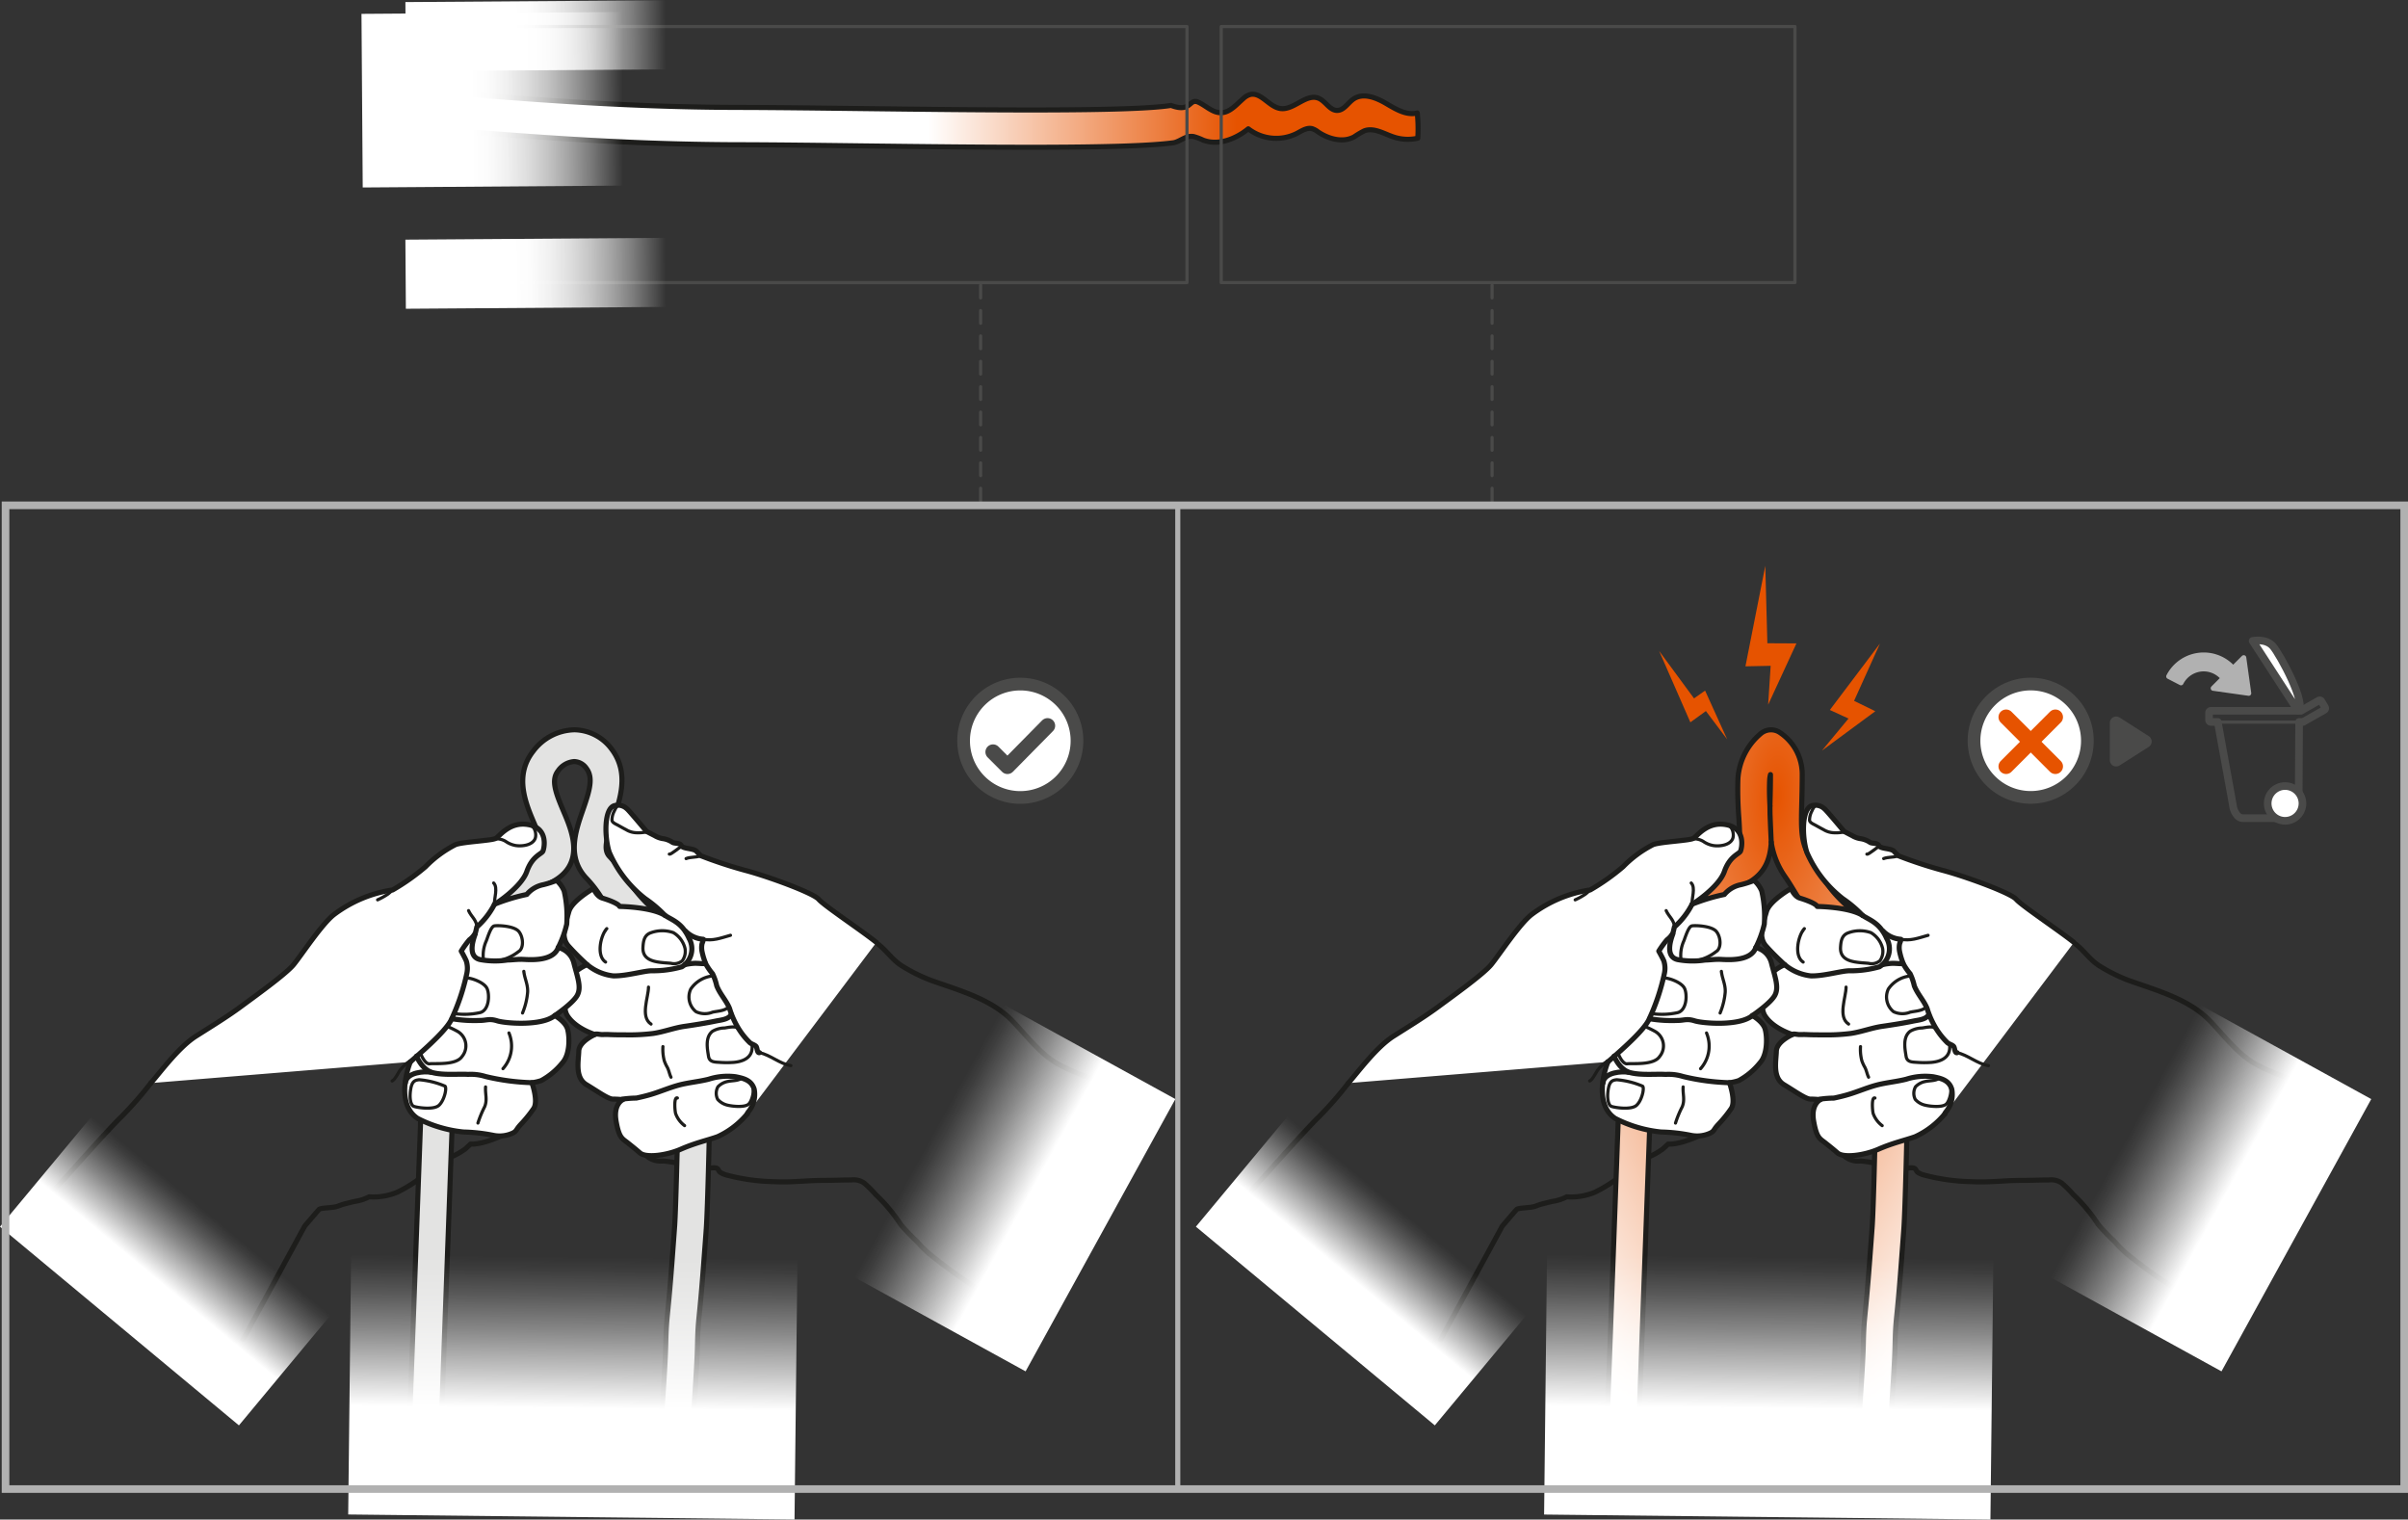
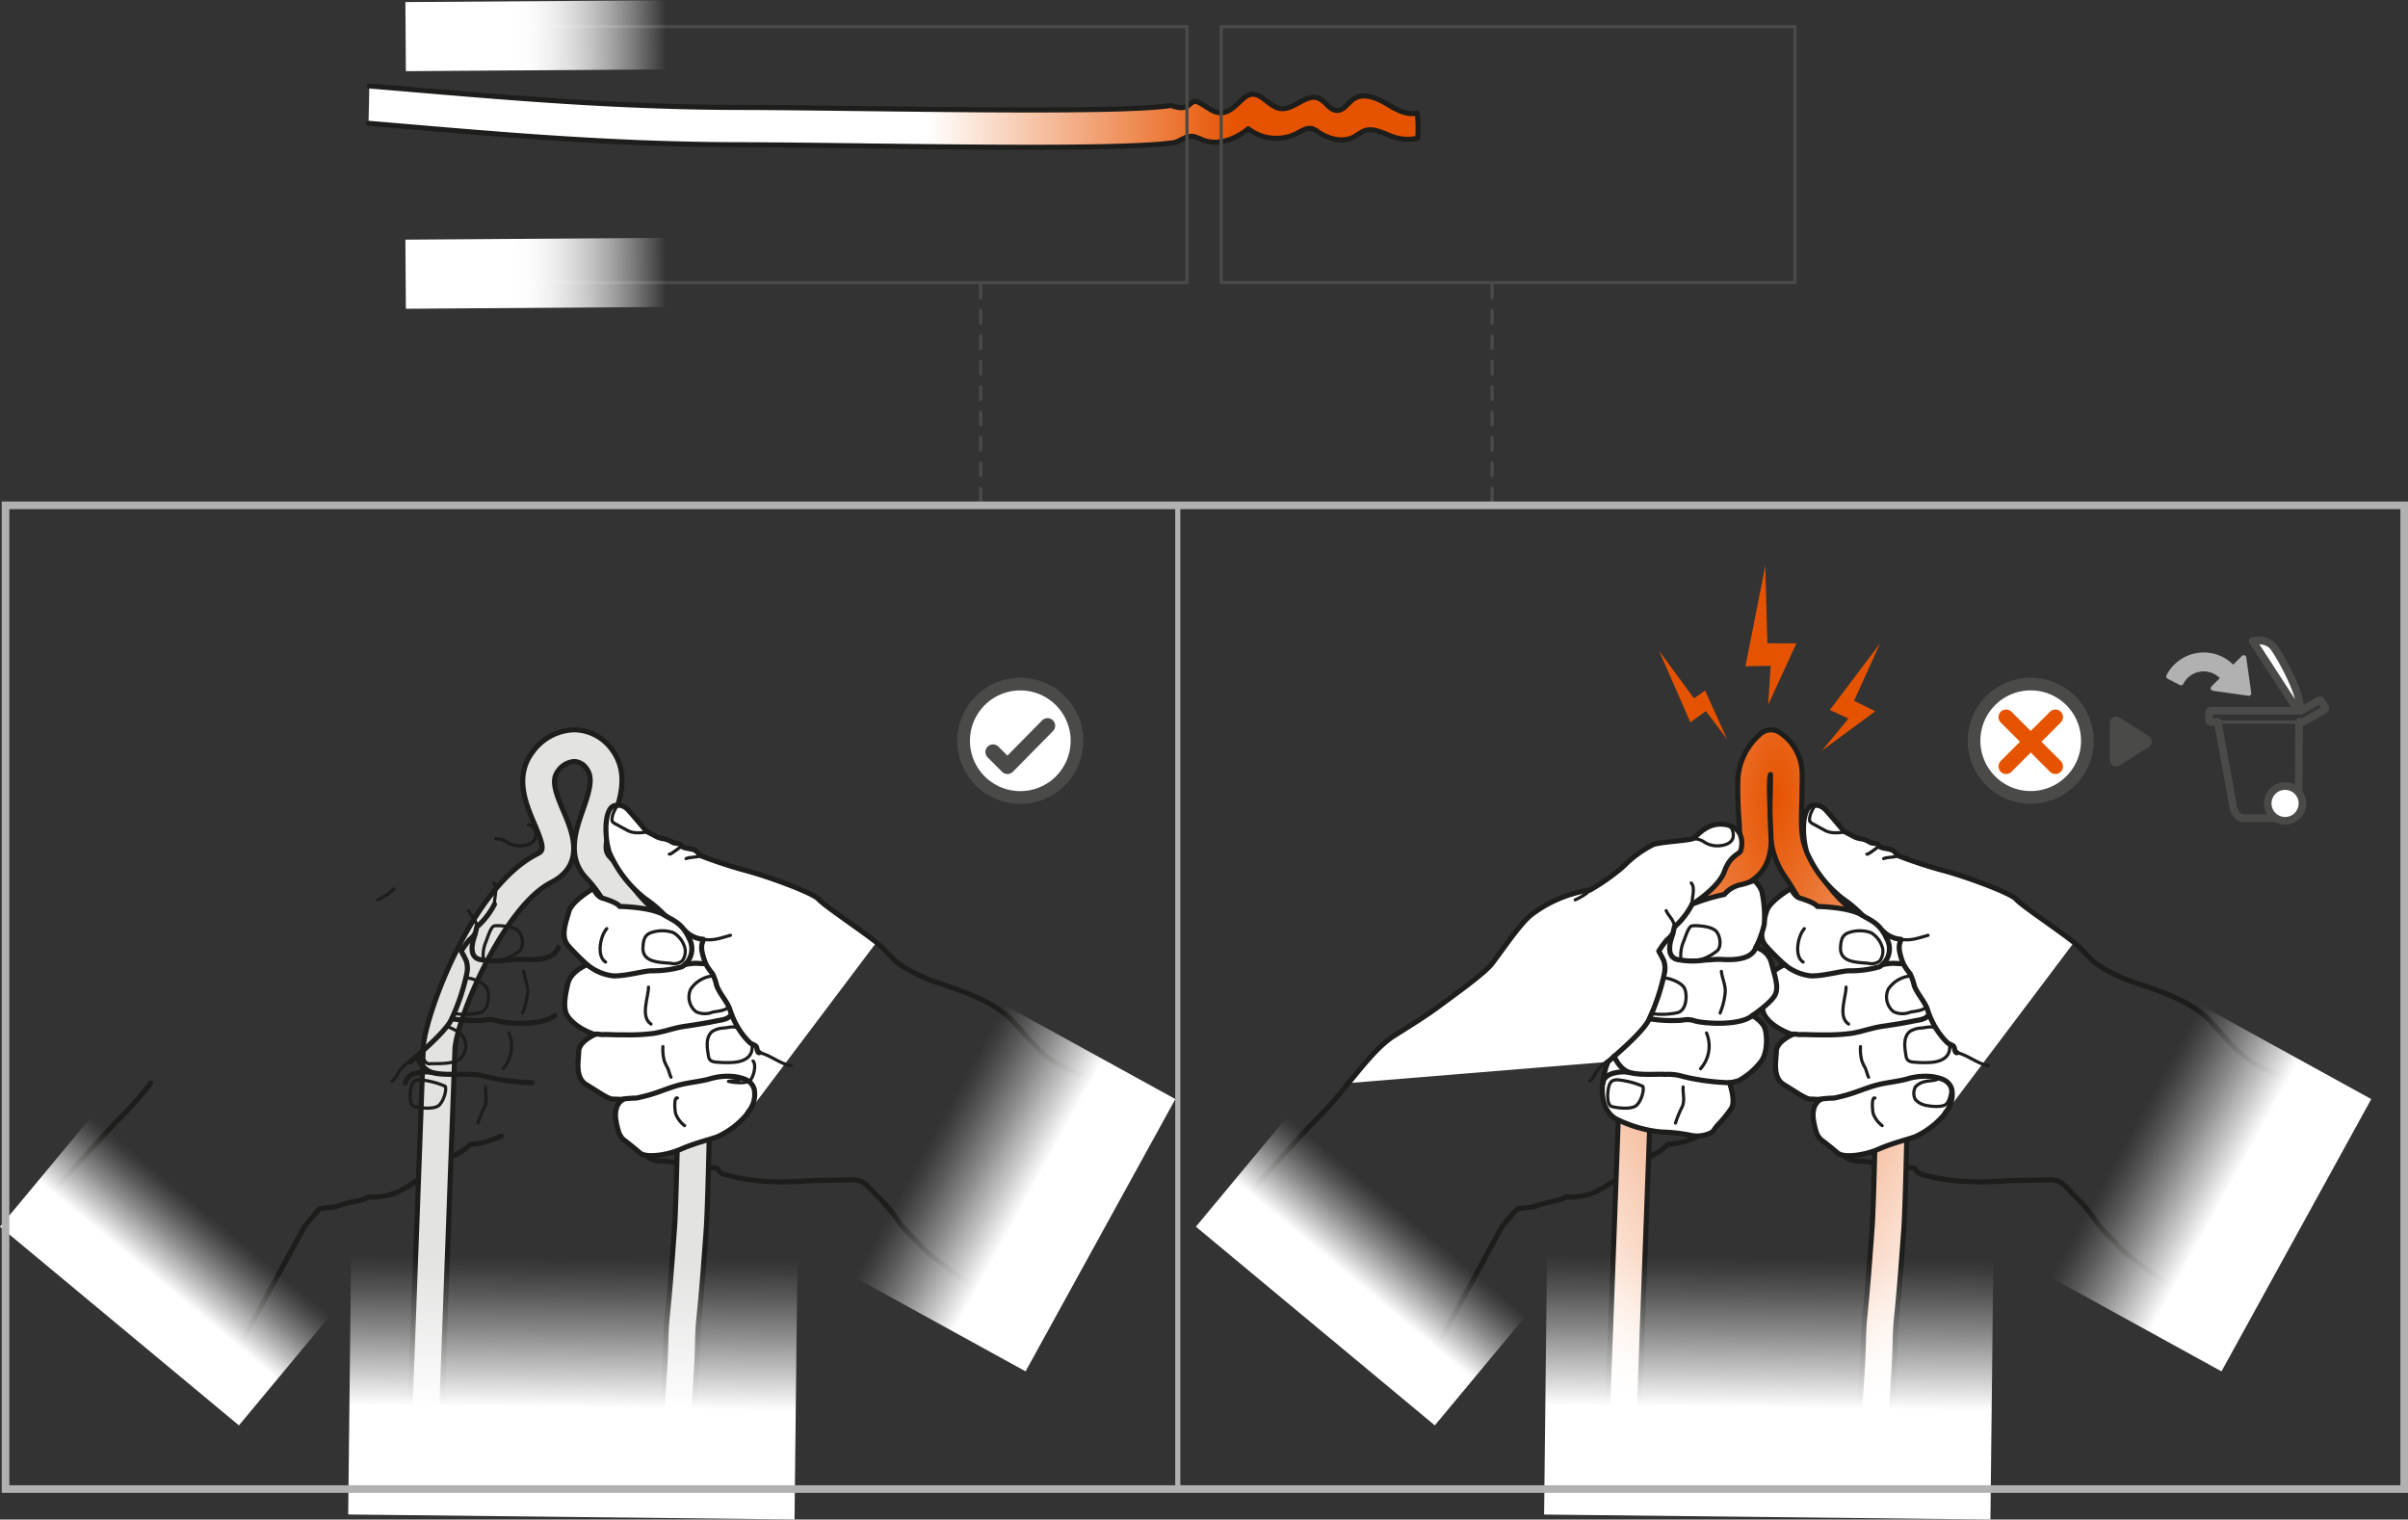
<svg xmlns="http://www.w3.org/2000/svg" xmlns:xlink="http://www.w3.org/1999/xlink" viewBox="0 0 379.416 239.415">
  <rect x="0" y="0" width="379.416" height="239.415" fill="#333333" stroke="none" />
  <defs>
    <linearGradient id="Dégradé_sans_nom_13" x1="58.07" y1="18.373" x2="223.44" y2="18.373" gradientUnits="userSpaceOnUse">
      <stop offset="0.533" stop-color="#fff" />
      <stop offset="0.827" stop-color="#e65300" />
    </linearGradient>
    <linearGradient id="Dégradé_sans_nom_2" x1="-1219.551" y1="342.601" x2="-1219.551" y2="329.482" gradientTransform="matrix(0, 0.719, -1.813, 0, 695.448, 892.663)" gradientUnits="userSpaceOnUse">
      <stop offset="0" stop-color="#fff" />
      <stop offset="0.109" stop-color="#fff" stop-opacity="0.982" />
      <stop offset="0.233" stop-color="#fff" stop-opacity="0.928" />
      <stop offset="0.364" stop-color="#fff" stop-opacity="0.838" />
      <stop offset="0.5" stop-color="#fff" stop-opacity="0.713" />
      <stop offset="0.64" stop-color="#fff" stop-opacity="0.552" />
      <stop offset="0.784" stop-color="#fff" stop-opacity="0.355" />
      <stop offset="0.927" stop-color="#fff" stop-opacity="0.127" />
      <stop offset="1" stop-color="#fff" stop-opacity="0" />
    </linearGradient>
    <radialGradient id="radial-gradient" cx="279.866" cy="125.531" r="44.519" gradientTransform="translate(16.33 -192.503) rotate(3.009) scale(1 2.42)" gradientUnits="userSpaceOnUse">
      <stop offset="0" stop-color="#e65300" />
      <stop offset="1" stop-color="#fff" />
    </radialGradient>
    <radialGradient id="radial-gradient-2" cx="278.992" cy="127.526" r="2.14" gradientTransform="translate(0 -121.628) scale(1 1.954)" xlink:href="#radial-gradient" />
    <linearGradient id="linear-gradient" x1="170.465" y1="402.22" x2="170.465" y2="389.101" gradientTransform="matrix(0, 1.287, -1, 0, 425.915, -20.254)" gradientUnits="userSpaceOnUse">
      <stop offset="0" stop-color="#fff" />
      <stop offset="0.229" stop-color="#fff" stop-opacity="0.728" />
      <stop offset="0.508" stop-color="#fff" stop-opacity="0.419" />
      <stop offset="0.739" stop-color="#fff" stop-opacity="0.193" />
      <stop offset="0.909" stop-color="#fff" stop-opacity="0.053" />
      <stop offset="1" stop-color="#fff" stop-opacity="0" />
    </linearGradient>
    <linearGradient id="linear-gradient-2" x1="253.018" y1="-63.295" x2="253.018" y2="-76.413" gradientTransform="matrix(1.287, -0, 0, 1.365, -167.483, 277.088)" xlink:href="#linear-gradient" />
    <linearGradient id="linear-gradient-3" x1="181.278" y1="245.921" x2="181.278" y2="232.802" gradientTransform="matrix(0, 1.849, -1.813, 0, 530.289, -119.204)" xlink:href="#linear-gradient" />
    <linearGradient id="linear-gradient-4" x1="283.023" y1="281.742" x2="283.023" y2="268.624" gradientTransform="matrix(0, 1.287, -1, 0, 493.866, -165.136)" xlink:href="#linear-gradient" />
    <linearGradient id="linear-gradient-5" x1="323.567" y1="57.691" x2="323.567" y2="44.573" gradientTransform="matrix(1.287, -0, 0, 1.365, -69.87, 111.987)" xlink:href="#linear-gradient" />
    <linearGradient id="linear-gradient-6" x1="283.181" y1="244.762" x2="283.181" y2="231.643" gradientTransform="matrix(0, 1.849, -1.813, 0, 716.616, -307.615)" xlink:href="#linear-gradient" />
    <linearGradient id="Dégradé_sans_nom_2-2" x1="-1204.895" y1="338.777" x2="-1204.895" y2="325.658" gradientTransform="matrix(0, 0.286, -1.813, 0.001, 695.373, 350.349)" xlink:href="#Dégradé_sans_nom_2" />
    <linearGradient id="Dégradé_sans_nom_2-3" x1="-1074.141" y1="338.925" x2="-1074.141" y2="325.806" gradientTransform="matrix(0, 0.286, -1.813, 0.001, 695.635, 350.35)" xlink:href="#Dégradé_sans_nom_2" />
  </defs>
  <title>RADLINE-glissement-gaine-coupe-6</title>
  <g id="Calque_2" data-name="Calque 2">
    <g id="Calque_1-2" data-name="Calque 1">
      <path d="M58.07,19.431q3.022.252,6.062.511c16.375,1.39,33.307,2.829,52.375,2.863,5.169.009,11.851.089,18.924.176,19.831.241,42.238.512,49.523-.495,1.112-.246,1.935-1.21,3.159-.963a9.3,9.3,0,0,1,1.45.55c2.394.918,5.13-.162,7.122-1.777a7.21,7.21,0,0,0,7.657.723c.772-.406,1.597-.976,2.436-.738a3.205,3.205,0,0,1,.893.496c1.67,1.137,3.93,1.749,5.703.78a13.262,13.262,0,0,1,1.582-.938c1.53-.577,3.13.479,4.684.985a7.102,7.102,0,0,0,3.755.17,24.144,24.144,0,0,0-.084-3.974c-1.739.443-3.451-.644-5-1.55s-3.566-1.66-5.048-.648c-.885.604-1.501,1.794-2.573,1.797-1.182.002-1.812-1.447-2.901-1.907-1.989-.841-3.939,1.935-6.073,1.603-1.793-.278-3.057-2.678-4.802-2.182a2.741,2.741,0,0,0-1.009.61c-1.083.935-2.109,2.229-3.54,2.237-1.328.007-2.355-1.115-3.565-1.662-1.473-.667-1.062,1.733-4.287.51-6.192,1.014-29.933.727-49.01.495-7.089-.086-13.784-.167-18.984-.177-18.825-.033-35.632-1.46-51.887-2.842q-3.234-.275-6.44-.542" stroke="#1d1d1b" stroke-linecap="round" stroke-linejoin="round" stroke-width="0.8" fill="url(#Dégradé_sans_nom_13)" />
-       <rect x="57.053" y="2.019" width="46.04" height="27.354" transform="translate(-0.11 0.574) rotate(-0.41)" fill="url(#Dégradé_sans_nom_2)" />
      <line x1="154.515" y1="44.933" x2="154.515" y2="79.668" fill="none" stroke="#4a4a49" stroke-linecap="round" stroke-linejoin="round" stroke-width="0.5" stroke-dasharray="2 2" />
      <line x1="235.1" y1="44.933" x2="235.1" y2="79.668" fill="none" stroke="#4a4a49" stroke-linecap="round" stroke-linejoin="round" stroke-width="0.5" stroke-dasharray="2 2" />
      <path d="M38.279,211.079l9.731-17.898s1.988-2.344,2.273-2.629c.283-.281,2.131-.211,2.912-.496l.779-.285s1.848-.496,2.416-.566a7.086,7.086,0,0,0,1.775-.641,9.67,9.67,0,0,0,4.402-.711,21.344,21.344,0,0,0,4.332-2.769,14.481,14.481,0,0,1,3.551-2.555,11.036,11.036,0,0,0,2.842-1.492c.406-.355.852-.781.852-.781s1.492.215,4.83-1.277" fill="none" stroke="#1d1d1b" stroke-linecap="round" stroke-linejoin="round" stroke-width="0.8" />
      <path d="M6.756,189.528s10.443-11.781,12.318-13.523a59.165,59.165,0,0,0,4.686-5.355" fill="none" stroke="#1d1d1b" stroke-linecap="round" stroke-linejoin="round" stroke-width="0.8" />
      <path d="M101.721,181.966a3.318,3.318,0,0,0,2.723.953,17.364,17.364,0,0,1,3.387.629,17.793,17.793,0,0,0,3.42.527c.439.019,1.309-.188,1.699-.004.252.121.254.391.504.617a3.373,3.373,0,0,0,1.131.477,31.396,31.396,0,0,0,7.484,1.02c2.646.137,5.119-.207,7.758-.207,1.439,0,2.844-.066,4.291-.066a2.925,2.925,0,0,1,2.053.492,18.531,18.531,0,0,1,1.828,1.824,25.818,25.818,0,0,1,3.947,4.738,31.759,31.759,0,0,0,2.543,2.637,17.85,17.85,0,0,0,1.936,1.945,87.273,87.273,0,0,0,7.887,5.684c1.459.992,2.664,2.324,4.027,3.434.381.309,1.254,1.27,1.701.75" fill="none" stroke="#1d1d1b" stroke-linecap="round" stroke-linejoin="round" stroke-width="0.8" />
      <path d="M138.373,148.767c1.397,1.082,2.281,2.543,3.836,3.476a25.727,25.727,0,0,0,4.465,2.211c4.383,1.574,9.449,2.918,12.781,6.332,2.27,2.328,4.406,5.27,7.297,6.879a30.595,30.595,0,0,0,4.797,2.078,32.353,32.353,0,0,1,5.205,2.766" fill="none" stroke="#1d1d1b" stroke-linecap="round" stroke-linejoin="round" stroke-width="0.8" />
      <path d="M66.803,233.009a.968.968,0,0,1-.108-.004,2.499,2.499,0,0,1-2.392-2.602L66.711,164.716c.584-5.637,7.82-25.004,17.848-30.125,1.035-.527,1.385-.707-.361-4.797-1.359-3.184-3.223-7.547-.207-11.41a8.339,8.339,0,0,1,6.537-3.399,7.446,7.446,0,0,1,5.867,3.074c2.783,3.707,1.336,7.859.174,11.195-1.09,3.121-1.494,4.703-.508,5.719A23.18,23.18,0,0,1,98.738,138.38a24.555,24.555,0,0,0,5.475,5.98c3.559,2.941,4.883,11.359,6.133,21.238a57.081,57.081,0,0,0,.93,6.047c.889,2.887,1.264,4.102.467,5.238.008.055.016.113.025.172a2.771,2.771,0,0,1,.023.402c-.012.516-.273,12.656-.506,16.113-.055.809-.215,2.945-.432,5.813-.695,9.223-.855,8.051-.949,12.387-.055,2.457-.258,5.574-.457,8.586-.203,3.109-.482,7.363-.344,8.238a2.545,2.545,0,0,1-2,2.902,2.468,2.468,0,0,1-2.894-1.883c-.264-1.234-.135-3.738.25-9.586.193-2.957.394-6.019.445-8.367.098-4.469.266-3.383.965-12.652.213-2.848.373-4.969.428-5.774.209-3.113.455-14.078.49-15.687a5.555,5.555,0,0,1,.164-2.906c-.102-.359-.246-.852-.453-1.524a51.336,51.336,0,0,1-1.111-6.894c-.662-5.223-2.037-16.09-4.357-18.008a29.22,29.22,0,0,1-6.426-7.023,18.497,18.497,0,0,0-2.129-2.734c-3.246-3.34-1.795-7.504-.629-10.852,1.078-3.09,1.652-5.074.551-6.543a2.42,2.42,0,0,0-1.916-1.078H90.459a3.386,3.386,0,0,0-2.527,1.477c-1.119,1.434-.42,3.363.863,6.371,1.34,3.137,3.578,8.383-1.963,11.211-7.303,3.731-14.568,20.586-15.137,26.039l-2.396,65.531A2.5,2.5,0,0,1,66.803,233.009Z" fill="#e3e3e2" stroke="#1d1d1b" stroke-linecap="round" stroke-linejoin="round" stroke-width="0.8" />
      <path d="M117.752,175.485a13.22,13.22,0,0,1-4.676,3.602c-1.545.559-3.432.945-5.791,1.973-2.361,1.031-5.533,1.375-6.436.601-.9-.773-1.072-.898-1.93-1.586-.857-.688-1.373-.731-1.844-3.434-.473-2.703,1.07-3.387,1.07-3.387s-.857-.086-1.586-.086c-.729,0-2.316-1.16-4.16-2.273-1.846-1.117-1.244-3.734-1.203-5.277.043-1.543,2.553-2.625,2.553-2.625s-3.025-.894-4.34-2.945c-.744-1.16-.385-3.176.08-5.113.463-1.938,3.021-2.945,3.021-2.945a40.937,40.937,0,0,1-2.945-2.945c-1.33-1.5-.389-3.719.076-5.422.467-1.707,3.875-3.641,3.875-3.641s.465,1.242,1.402,1.523c.94.281,2.488.844,2.723,1.313,0,0,4.977.051,7.135,1.41a19.246,19.246,0,0,0-3.098-2.629A18.665,18.665,0,0,1,96,134.278c-.75-2.301-.854-6.738.75-7.324a2.047,2.047,0,0,1,2.02.469c.281.187,3.098,3.57,3.098,3.57s.797.422,1.268.656a3.605,3.605,0,0,0,1.219.469,3.634,3.634,0,0,1,1.551.563c.328.281,1.219.047,1.455.562.234.516,1.924.379,2.393.895a7.041,7.041,0,0,0,.705.703,69.713,69.713,0,0,0,6.992,2.301c3.709.984,10.701,3.566,11.545,4.551.846.984,6.674,4.851,9.094,6.789" fill="#fff" stroke="#1d1d1b" stroke-linecap="round" stroke-linejoin="round" stroke-width="0.8" />
      <path d="M92.512,151.989a7.814,7.814,0,0,0,4.135,1.77c2.109.039,4.934-.844,6.156-.805a16.675,16.675,0,0,0,4.635-.629,3.325,3.325,0,0,0,1.139-4.469c-1.096-2.488-2.668-2.871-3.799-3.629" fill="none" stroke="#1d1d1b" stroke-linecap="round" stroke-linejoin="round" stroke-width="0.8" />
      <path d="M107.943,151.985a8.271,8.271,0,0,1,1.603-.211c.523,0,1.156.082,1.602.043" fill="none" stroke="#1d1d1b" stroke-linecap="round" stroke-linejoin="round" stroke-width="0.8" />
      <path d="M108.029,146.716a4.38,4.38,0,0,0,2.777,1.273c.022.27-.176.555-.215.828a3.145,3.145,0,0,0,.02,1.082,10.429,10.429,0,0,0,.631,2.035,9.268,9.268,0,0,0,1.033,1.484,8.749,8.749,0,0,1,.656,1.899c.504,1.301,1.508,2.312,2.022,3.574a13.528,13.528,0,0,0,1.517,3.328,11.464,11.464,0,0,0,1.688,2.066c.289.238.715.32.957.566.221.227.156,1.082.549,1.004" fill="none" stroke="#1d1d1b" stroke-linecap="round" stroke-linejoin="round" stroke-width="0.8" />
      <path d="M110.682,147.962c1.627.344,2.836-.16,4.418-.602" fill="none" stroke="#1d1d1b" stroke-linecap="round" stroke-linejoin="round" stroke-width="0.5" />
      <path d="M97.424,126.939c-.232-.02-.547.66-.65.887a3.015,3.015,0,0,0-.348,1.426c.057.375.607.582.916.754.426.238.873.492,1.301.711a3.308,3.308,0,0,0,1.471.48,6.511,6.511,0,0,0,1.773-.121" fill="none" stroke="#1d1d1b" stroke-linecap="round" stroke-linejoin="round" stroke-width="0.5" />
      <path d="M107.4,133.368c-.398.145-1.693,1.328-1.941,1.203" fill="none" stroke="#1d1d1b" stroke-linecap="round" stroke-linejoin="round" stroke-width="0.5" />
      <path d="M108.103,135.278c.697-.277,1.504-.16,2.209-.406" fill="none" stroke="#1d1d1b" stroke-linecap="round" stroke-linejoin="round" stroke-width="0.5" />
      <path d="M119.664,165.857c1.672.328,3.205,1.77,4.955,2.039" fill="none" stroke="#1d1d1b" stroke-linecap="round" stroke-linejoin="round" stroke-width="0.5" />
      <path d="M98.072,173.177a17.33,17.33,0,0,1,2.188-.168c.787-.164,1.584-.356,2.332-.582,1.467-.441,2.928-1.078,4.418-1.473,1.498-.394,3.08-.523,4.631-.91a9.799,9.799,0,0,1,4.283-.394c1.26.254,2.477.539,2.912,1.957a4.286,4.286,0,0,1-.893,3.535.897.897,0,0,0-.19.355" fill="none" stroke="#1d1d1b" stroke-linecap="round" stroke-linejoin="round" stroke-width="0.8" />
-       <path d="M116.773,169.919c-.473.379-1.416.332-1.998.457a2.95,2.95,0,0,0-1.65.848,2.121,2.121,0,0,0-.045,1.988,2.97,2.97,0,0,0,1.471.895c.769.203,2.719.418,3.383-.125.564-.461,1.09-2.52.49-3.078" fill="none" stroke="#1d1d1b" stroke-linecap="round" stroke-linejoin="round" stroke-width="0.5" />
+       <path d="M116.773,169.919c-.473.379-1.416.332-1.998.457c.769.203,2.719.418,3.383-.125.564-.461,1.09-2.52.49-3.078" fill="none" stroke="#1d1d1b" stroke-linecap="round" stroke-linejoin="round" stroke-width="0.5" />
      <path d="M116.236,162.021c-.358-.418-1.606-.121-2.063-.055a3.902,3.902,0,0,0-1.898.512c-1.186.918-.838,2.719-.637,3.961.141.875.875.895,1.654.938a15.335,15.335,0,0,0,2.318.008c1.471-.129,2.92-.719,2.902-2.418-.002-.191-.012-.375-.09-.402" fill="none" stroke="#1d1d1b" stroke-linecap="round" stroke-linejoin="round" stroke-width="0.5" />
      <path d="M93.744,162.958c.207-.109.773.043,1.07.043.371,0,.748-.02,1.117,0,.818.039,1.666.047,2.5.043a30.292,30.292,0,0,0,4.506-.219c1.666-.25,3.281-.879,4.91-1.113,1.693-.246,3.354-.508,4.963-.844.758-.16,2.018-.238,2.4-1.035" fill="none" stroke="#1d1d1b" stroke-linecap="round" stroke-linejoin="round" stroke-width="0.8" />
      <path d="M112.311,153.763a4.78,4.78,0,0,0-3.471,2.063,2.962,2.962,0,0,0,.826,3.574,3.239,3.239,0,0,0,2.609.074c.801-.18,2.043-.188,2.578-.891" fill="none" stroke="#1d1d1b" stroke-linecap="round" stroke-linejoin="round" stroke-width="0.5" />
      <path d="M102.578,146.954c-1.055.352-1.209,1.273-1.27,2.277-.147,2.473,2.67,2.371,4.418,2.547a2.024,2.024,0,0,0,1.791-.414,2.569,2.569,0,0,0,.42-1.93,3.976,3.976,0,0,0-1.834-2.488A5.251,5.251,0,0,0,102.578,146.954Z" fill="none" stroke="#1d1d1b" stroke-linecap="round" stroke-linejoin="round" stroke-width="0.5" />
      <path d="M95.352,146.689a1.378,1.378,0,0,1,.258-.375c-.986,1.063-1.684,4.285-.191,5.262" fill="none" stroke="#1d1d1b" stroke-linecap="round" stroke-linejoin="round" stroke-width="0.5" />
      <path d="M102.18,155.528c.006,1.539-1.35,4.695.4,5.824" fill="none" stroke="#1d1d1b" stroke-linecap="round" stroke-linejoin="round" stroke-width="0.5" />
      <path d="M104.455,164.9a7.044,7.044,0,0,0,.205,2.207,5.758,5.758,0,0,0,.478,1.047c.273.512.336,1.063.588,1.566" fill="none" stroke="#1d1d1b" stroke-linecap="round" stroke-linejoin="round" stroke-width="0.5" />
      <path d="M106.73,172.997c-.586-.223-.4,2.066-.266,2.477a4.129,4.129,0,0,0,1.404,1.875" fill="none" stroke="#1d1d1b" stroke-linecap="round" stroke-linejoin="round" stroke-width="0.5" />
-       <path d="M23.76,170.65c1.695-1.961,4.463-5.711,7.139-7.406,2.678-1.695,5-3.125,7.053-4.641,2.053-1.519,7.051-5.09,8.301-6.605,1.25-1.52,4.521-6.523,6.426-7.945a20.267,20.267,0,0,1,9.193-3.836,34.679,34.679,0,0,0,5.178-3.66,17.854,17.854,0,0,1,4.73-3.48c1.16-.449,5.713-.625,6.336-.984.625-.356,2.232-2.766,5.268-2.141s2.365,3.68,2.164,4.148c-.199.469-1.674.738-2.543,3.215-.871,2.477-4.889,5.086-5.088,5.156a30.514,30.514,0,0,1,5.088-1.543,4.521,4.521,0,0,1,2.609-1.539,15.391,15.391,0,0,0,2.076-.668,4.433,4.433,0,0,1,1.205,1.672,17.935,17.935,0,0,1,.4,5.223,16.252,16.252,0,0,1-1.338,3.68,3.301,3.301,0,0,1,2.477,2.481c.535,2.141,1.205,3.746.535,5.019-.67,1.27-3.547,3.211-3.547,3.211s1.674.941,2.008,2.145c.334,1.203.402,3.949-.803,5.289a11.06,11.06,0,0,1-3.348,2.809,7.464,7.464,0,0,1-1.473.336s1.072,2.945.268,4.086a20.226,20.226,0,0,1-2.008,2.477c-.805.867-.604,1.004-1.205,1.34a4.903,4.903,0,0,1-3.08.399,27.343,27.343,0,0,0-4.752-.535,20.274,20.274,0,0,1-7.23-2.141c-3.346-2.211-1.672-7.633-1.137-8.902" fill="#fff" stroke="#1d1d1b" stroke-linecap="round" stroke-linejoin="round" stroke-width="0.8" />
      <path d="M64.662,167.306c.936-.852,5.377-4.555,6.404-6.563a33.561,33.561,0,0,0,2.498-7.41,3.894,3.894,0,0,0-.09-1.918c-.178-.445-.803-1.563-.803-1.563a14.958,14.958,0,0,1,1.295-1.785,3.331,3.331,0,0,0,.936-1.07c.09-.312.225-.937.225-.937a12.276,12.276,0,0,0,2.789-3.59" fill="none" stroke="#1d1d1b" stroke-linecap="round" stroke-linejoin="round" stroke-width="0.8" />
      <path d="M74.881,147.153c-.156.492-1.406,3.57.781,4.039a12.911,12.911,0,0,0,4.307.066c.559,0,1.383-.109,2.187-.109.803,0,4.953.535,5.801-1.856" fill="none" stroke="#1d1d1b" stroke-linecap="round" stroke-linejoin="round" stroke-width="0.8" />
      <path d="M76.176,151.239a5.528,5.528,0,0,1,.469-3.047c.367-1.039.769-2.211,1.238-2.309.469-.102,3.146-.035,3.883.902.736.938.77,2.676-.066,3.145a7.138,7.138,0,0,1-3.248,1.441" fill="none" stroke="#1d1d1b" stroke-linecap="round" stroke-linejoin="round" stroke-width="0.5" />
      <path d="M73.531,154.083c.77,0,2.779.703,3.213,1.672.435.973.334,3.383-1.07,3.781a11.353,11.353,0,0,1-4.051.168" fill="none" stroke="#1d1d1b" stroke-linecap="round" stroke-linejoin="round" stroke-width="0.5" />
      <path d="M71.221,160.509a21.393,21.393,0,0,0,4.42.269c1.037,0,1.438-.336,2.711.066,1.271.402,7.029.867,9.07-.84" fill="none" stroke="#1d1d1b" stroke-linecap="round" stroke-linejoin="round" stroke-width="0.8" />
      <path d="M65.633,166.4s.836,2.176,2.576,2.609c1.74.437,4.184.168,5.523.269a7.782,7.782,0,0,1,2.777.336,34.868,34.868,0,0,0,7.297.969" fill="none" stroke="#1d1d1b" stroke-linecap="round" stroke-linejoin="round" stroke-width="0.8" />
      <path d="M66.268,165.966s.637,1.738,1.439,1.641c.803-.102,4.15.266,5.088-1.141a2.623,2.623,0,0,0-.803-4.016,16.85,16.85,0,0,0-1.541-.738" fill="none" stroke="#1d1d1b" stroke-linecap="round" stroke-linejoin="round" stroke-width="0.5" />
      <path d="M67.84,168.946c-.824-.187-3.803-.062-3.959,1.68" fill="none" stroke="#1d1d1b" stroke-linecap="round" stroke-linejoin="round" stroke-width="0.8" />
      <path d="M64.734,171.482c-.283,1.555,0,2.629.443,2.82.445.191,3.137.633,3.992-.156.856-.793,1.268-2.727.951-3.012a13.147,13.147,0,0,0-4.086-1.016C65.537,170.193,64.969,170.212,64.734,171.482Z" fill="none" stroke="#1d1d1b" stroke-linecap="round" stroke-linejoin="round" stroke-width="0.5" />
      <path d="M76.51,171.255c-.08,1.121.312,2.039-.15,3.129a16.884,16.884,0,0,0-1.055,2.559" fill="none" stroke="#1d1d1b" stroke-linecap="round" stroke-linejoin="round" stroke-width="0.5" />
      <path d="M80.193,162.751a5.372,5.372,0,0,1-.94,5.625" fill="none" stroke="#1d1d1b" stroke-linecap="round" stroke-linejoin="round" stroke-width="0.5" />
      <path d="M82.535,153.044c.125,1.156.668,2.066.601,3.281a11.097,11.097,0,0,1-.803,3.281" fill="none" stroke="#1d1d1b" stroke-linecap="round" stroke-linejoin="round" stroke-width="0.5" />
      <path d="M77.916,142.47c-.082-.902.586-2.617-.135-3.348" fill="none" stroke="#1d1d1b" stroke-linecap="round" stroke-linejoin="round" stroke-width="0.5" />
      <path d="M75.103,146.216c.152-1.141-.875-1.797-1.271-2.742" fill="none" stroke="#1d1d1b" stroke-linecap="round" stroke-linejoin="round" stroke-width="0.5" />
      <path d="M64.594,167.169a6.112,6.112,0,0,0-1.557,1.441c-.355.508-.781,1.473-1.254,1.707" fill="none" stroke="#1d1d1b" stroke-linecap="round" stroke-linejoin="round" stroke-width="0.5" />
      <path d="M59.498,141.775a10.703,10.703,0,0,0,1.496-.82c.387-.238.689-.617,1.062-.875" fill="none" stroke="#1d1d1b" stroke-linecap="round" stroke-linejoin="round" stroke-width="0.5" />
      <path d="M78.08,132.169a2.725,2.725,0,0,1,1.723.481,3.891,3.891,0,0,0,1.508.578c.961.133,2.5-.043,2.978-1.031.338-.699-.019-2.266-1.053-2.234" fill="none" stroke="#1d1d1b" stroke-linecap="round" stroke-linejoin="round" stroke-width="0.5" />
      <path d="M226.975,211.079l9.73-17.895s1.988-2.344,2.274-2.629c.283-.285,2.131-.211,2.912-.496l.779-.285s1.848-.496,2.416-.566a7.416,7.416,0,0,0,1.775-.641,9.672,9.672,0,0,0,4.402-.711,21.514,21.514,0,0,0,4.332-2.77,14.383,14.383,0,0,1,3.551-2.555,11.046,11.046,0,0,0,2.842-1.492c.406-.356.852-.781.852-.781s1.492.211,4.83-1.277" fill="none" stroke="#1d1d1b" stroke-linecap="round" stroke-linejoin="round" stroke-width="0.8" />
      <path d="M195.451,189.532s10.443-11.781,12.318-13.523a59.166,59.166,0,0,0,4.685-5.356" fill="none" stroke="#1d1d1b" stroke-linecap="round" stroke-linejoin="round" stroke-width="0.8" />
      <path d="M290.416,181.966a3.292,3.292,0,0,0,2.723.953,17.953,17.953,0,0,1,3.387.629,17.218,17.218,0,0,0,3.42.527c.439.023,1.309-.184,1.699,0,.252.117.254.387.504.617a3.378,3.378,0,0,0,1.131.476,31.179,31.179,0,0,0,7.484,1.016c2.647.141,5.119-.203,7.758-.203,1.44,0,2.844-.066,4.291-.066a2.924,2.924,0,0,1,2.053.492,18.088,18.088,0,0,1,1.828,1.824,25.827,25.827,0,0,1,3.947,4.738,31.748,31.748,0,0,0,2.543,2.637,18.174,18.174,0,0,0,1.936,1.945,87.242,87.242,0,0,0,7.887,5.684c1.459.992,2.664,2.324,4.027,3.434.381.309,1.254,1.27,1.701.75" fill="none" stroke="#1d1d1b" stroke-linecap="round" stroke-linejoin="round" stroke-width="0.8" />
      <path d="M327.068,148.767c1.396,1.086,2.281,2.547,3.836,3.48a26.007,26.007,0,0,0,4.465,2.211c4.383,1.574,9.449,2.918,12.781,6.332,2.27,2.328,4.406,5.269,7.297,6.879a30.617,30.617,0,0,0,4.797,2.078,32.639,32.639,0,0,1,5.205,2.762" fill="none" stroke="#1d1d1b" stroke-linecap="round" stroke-linejoin="round" stroke-width="0.8" />
      <path d="M255.498,233.017a.963.963,0,0,1-.107-.004,2.5,2.5,0,0,1-2.393-2.602l2.408-65.691c.627-6.062,8.342-24.387,17.691-30.039,1.063-.645,1.145-1.813.889-5.793a56.551,56.551,0,0,1-.15-6.176,10.117,10.117,0,0,1,3.68-7.195,2.501,2.501,0,0,1,2.799-.184,7.886,7.886,0,0,1,3.65,6.664c0,1.664-.037,3.113-.068,4.402-.115,4.598-.164,6.504,1.527,8.961.58.844,1.029,1.578,1.453,2.274,1.23,2.031,2.121,3.496,6.031,6.726,3.559,2.941,4.883,11.359,6.133,21.238a56.736,56.736,0,0,0,.93,6.047c.889,2.887,1.264,4.106.467,5.238.008.055.016.113.025.176a2.75,2.75,0,0,1,.024.399c-.012.516-.274,12.656-.506,16.117-.055.809-.215,2.941-.432,5.812-.695,9.223-.855,8.055-.949,12.391-.055,2.457-.258,5.574-.457,8.586-.203,3.109-.482,7.363-.344,8.238a2.546,2.546,0,0,1-2,2.902,2.469,2.469,0,0,1-2.894-1.883c-.264-1.234-.135-3.738.25-9.586.193-2.957.394-6.019.445-8.367.098-4.469.266-3.391.965-12.656.213-2.848.373-4.969.428-5.773.209-3.113.455-14.082.49-15.691a5.557,5.557,0,0,1,.164-2.906c-.101-.359-.246-.852-.453-1.524a51.14,51.14,0,0,1-1.111-6.891c-.662-5.223-2.037-16.094-4.357-18.012-4.562-3.77-5.748-5.723-7.121-7.984-.379-.625-.779-1.281-1.297-2.035a12.802,12.802,0,0,1-2.223-5.504c-.143,2.527-.891,4.75-3.4,6.266-7.467,4.516-14.764,21.047-15.293,26.125l-2.396,65.539A2.5,2.5,0,0,1,255.498,233.017Zm23.467-110.977a4.103,4.103,0,0,0-.133.879c-.061,1.449-.019,2.809.049,4.066.006-.234.012-.469.018-.711C278.93,125.036,278.965,123.642,278.965,122.04Z" stroke="#1d1d1b" stroke-linecap="round" stroke-linejoin="round" stroke-width="0.8" fill="url(#radial-gradient)" />
      <path d="M306.447,175.485a13.178,13.178,0,0,1-4.676,3.606c-1.545.559-3.432.945-5.791,1.973-2.361,1.031-5.533,1.375-6.435.602-.9-.773-1.072-.902-1.93-1.586-.857-.687-1.373-.73-1.844-3.434-.473-2.703,1.07-3.391,1.07-3.391s-.857-.086-1.586-.086c-.728,0-2.316-1.156-4.16-2.273-1.846-1.113-1.244-3.73-1.203-5.273.043-1.547,2.553-2.625,2.553-2.625s-3.025-.895-4.34-2.945c-.744-1.16-.385-3.176.08-5.113.463-1.937,3.021-2.945,3.021-2.945s-1.615-1.445-2.945-2.945c-1.33-1.5-.389-3.719.076-5.422.467-1.707,3.875-3.645,3.875-3.645s.465,1.246,1.402,1.527c.939.281,2.488.844,2.723,1.312,0,0,4.977.047,7.135,1.41a19.011,19.011,0,0,0-3.098-2.629,18.693,18.693,0,0,1-5.68-7.32c-.75-2.301-.854-6.742.75-7.324a2.047,2.047,0,0,1,2.019.469c.281.188,3.098,3.566,3.098,3.566s.797.422,1.267.66a3.608,3.608,0,0,0,1.219.469,3.633,3.633,0,0,1,1.551.562c.328.281,1.219.047,1.455.563.234.516,1.924.375,2.393.891a6.885,6.885,0,0,0,.705.707,69.089,69.089,0,0,0,6.992,2.297c3.709.988,10.701,3.566,11.545,4.555.846.984,6.674,4.852,9.094,6.789" fill="#fff" stroke="#1d1d1b" stroke-linecap="round" stroke-linejoin="round" stroke-width="0.8" />
      <path d="M281.207,151.993a7.791,7.791,0,0,0,4.135,1.766c2.109.043,4.934-.844,6.156-.801a16.519,16.519,0,0,0,4.635-.633,3.323,3.323,0,0,0,1.139-4.469c-1.096-2.484-2.668-2.871-3.799-3.625" fill="none" stroke="#1d1d1b" stroke-linecap="round" stroke-linejoin="round" stroke-width="0.8" />
      <path d="M296.639,151.989a7.976,7.976,0,0,1,1.604-.211c.523,0,1.156.082,1.602.043" fill="none" stroke="#1d1d1b" stroke-linecap="round" stroke-linejoin="round" stroke-width="0.8" />
      <path d="M296.725,146.72a4.355,4.355,0,0,0,2.777,1.27c.021.273-.176.559-.215.828a3.148,3.148,0,0,0,.019,1.082,10.39,10.39,0,0,0,.631,2.039,9.27,9.27,0,0,0,1.033,1.484,8.744,8.744,0,0,1,.656,1.898c.504,1.301,1.508,2.313,2.021,3.574a13.606,13.606,0,0,0,1.518,3.328,11.621,11.621,0,0,0,1.688,2.066c.289.238.715.316.957.566.221.223.156,1.082.549,1.004" fill="none" stroke="#1d1d1b" stroke-linecap="round" stroke-linejoin="round" stroke-width="0.8" />
      <path d="M299.377,147.966c1.627.34,2.836-.16,4.418-.602" fill="none" stroke="#1d1d1b" stroke-linecap="round" stroke-linejoin="round" stroke-width="0.5" />
      <path d="M286.119,126.943c-.232-.02-.547.656-.65.887a3.014,3.014,0,0,0-.348,1.426c.057.371.607.582.916.754.426.234.873.492,1.301.711a3.3,3.3,0,0,0,1.471.477,6.512,6.512,0,0,0,1.773-.117" fill="none" stroke="#1d1d1b" stroke-linecap="round" stroke-linejoin="round" stroke-width="0.5" />
      <path d="M296.096,133.372c-.399.141-1.693,1.328-1.941,1.203" fill="none" stroke="#1d1d1b" stroke-linecap="round" stroke-linejoin="round" stroke-width="0.5" />
      <path d="M296.799,135.278c.697-.277,1.504-.156,2.209-.402" fill="none" stroke="#1d1d1b" stroke-linecap="round" stroke-linejoin="round" stroke-width="0.5" />
      <path d="M308.359,165.86c1.672.328,3.205,1.77,4.955,2.039" fill="none" stroke="#1d1d1b" stroke-linecap="round" stroke-linejoin="round" stroke-width="0.5" />
      <path d="M286.768,173.181a16.647,16.647,0,0,1,2.187-.168c.787-.164,1.584-.355,2.332-.582,1.467-.441,2.928-1.078,4.418-1.473,1.498-.395,3.08-.524,4.631-.914a9.858,9.858,0,0,1,4.283-.391c1.26.254,2.477.535,2.912,1.953a4.293,4.293,0,0,1-.893,3.539.872.872,0,0,0-.189.356" fill="none" stroke="#1d1d1b" stroke-linecap="round" stroke-linejoin="round" stroke-width="0.8" />
      <path d="M305.469,169.923c-.473.375-1.416.332-1.998.457a2.952,2.952,0,0,0-1.65.848,2.121,2.121,0,0,0-.045,1.988,2.935,2.935,0,0,0,1.471.891c.769.207,2.719.422,3.383-.121.564-.461,1.09-2.519.49-3.082" fill="none" stroke="#1d1d1b" stroke-linecap="round" stroke-linejoin="round" stroke-width="0.5" />
      <path d="M304.932,162.021c-.357-.414-1.605-.117-2.062-.055a3.946,3.946,0,0,0-1.898.516c-1.186.918-.838,2.719-.637,3.961.141.875.875.891,1.654.937a15.31,15.31,0,0,0,2.318.008c1.471-.129,2.92-.719,2.902-2.418-.002-.195-.012-.375-.09-.402" fill="none" stroke="#1d1d1b" stroke-linecap="round" stroke-linejoin="round" stroke-width="0.5" />
      <path d="M282.439,162.962c.207-.109.773.043,1.07.043.371,0,.748-.02,1.117,0,.818.039,1.666.047,2.5.043a29.79,29.79,0,0,0,4.506-.223c1.666-.25,3.281-.875,4.91-1.113,1.693-.246,3.353-.504,4.963-.84.758-.16,2.018-.238,2.4-1.035" fill="none" stroke="#1d1d1b" stroke-linecap="round" stroke-linejoin="round" stroke-width="0.8" />
      <path d="M301.006,153.767a4.78,4.78,0,0,0-3.471,2.062,2.962,2.962,0,0,0,.826,3.574,3.255,3.255,0,0,0,2.609.074c.801-.18,2.043-.187,2.578-.891" fill="none" stroke="#1d1d1b" stroke-linecap="round" stroke-linejoin="round" stroke-width="0.5" />
      <path d="M291.273,146.958c-1.055.351-1.209,1.273-1.269,2.277-.147,2.473,2.67,2.371,4.418,2.543a2.001,2.001,0,0,0,1.791-.414,2.566,2.566,0,0,0,.42-1.93,3.969,3.969,0,0,0-1.834-2.484A5.226,5.226,0,0,0,291.273,146.958Z" fill="none" stroke="#1d1d1b" stroke-linecap="round" stroke-linejoin="round" stroke-width="0.5" />
      <path d="M284.047,146.693a1.465,1.465,0,0,1,.258-.379c-.986,1.063-1.683,4.289-.191,5.266" fill="none" stroke="#1d1d1b" stroke-linecap="round" stroke-linejoin="round" stroke-width="0.5" />
      <path d="M290.875,155.528c.006,1.543-1.35,4.699.4,5.824" fill="none" stroke="#1d1d1b" stroke-linecap="round" stroke-linejoin="round" stroke-width="0.5" />
      <path d="M293.15,164.903a7.049,7.049,0,0,0,.205,2.207,5.782,5.782,0,0,0,.479,1.047c.273.508.336,1.062.588,1.562" fill="none" stroke="#1d1d1b" stroke-linecap="round" stroke-linejoin="round" stroke-width="0.5" />
      <path d="M295.426,173.001c-.586-.223-.4,2.062-.266,2.476a4.128,4.128,0,0,0,1.404,1.875" fill="none" stroke="#1d1d1b" stroke-linecap="round" stroke-linejoin="round" stroke-width="0.5" />
      <path d="M212.455,170.653c1.695-1.965,4.463-5.711,7.139-7.41,2.678-1.691,5-3.121,7.053-4.641,2.053-1.516,7.051-5.086,8.301-6.605,1.25-1.516,4.522-6.523,6.426-7.941a20.304,20.304,0,0,1,9.193-3.84,34.679,34.679,0,0,0,5.178-3.66,18.031,18.031,0,0,1,4.73-3.48c1.16-.445,5.713-.625,6.336-.981.625-.355,2.232-2.766,5.268-2.141,3.035.625,2.365,3.68,2.164,4.148-.199.469-1.674.738-2.543,3.215-.871,2.476-4.889,5.086-5.088,5.152a30.219,30.219,0,0,1,5.088-1.539,4.519,4.519,0,0,1,2.609-1.539,15.391,15.391,0,0,0,2.076-.668,4.433,4.433,0,0,1,1.205,1.672,17.926,17.926,0,0,1,.4,5.223,16.251,16.251,0,0,1-1.338,3.68,3.301,3.301,0,0,1,2.477,2.477c.535,2.144,1.205,3.75.535,5.023-.67,1.27-3.547,3.211-3.547,3.211s1.674.937,2.008,2.144c.334,1.203.402,3.949-.803,5.285a11.088,11.088,0,0,1-3.348,2.813,7.476,7.476,0,0,1-1.473.336s1.072,2.945.268,4.082a19.68,19.68,0,0,1-2.008,2.477c-.805.871-.604,1.004-1.205,1.34a4.9,4.9,0,0,1-3.08.402,26.983,26.983,0,0,0-4.752-.535,20.27,20.27,0,0,1-7.23-2.141c-3.346-2.211-1.672-7.633-1.137-8.906" fill="#fff" stroke="#1d1d1b" stroke-linecap="round" stroke-linejoin="round" stroke-width="0.8" />
      <path d="M253.357,167.306c.936-.848,5.377-4.551,6.404-6.559a33.564,33.564,0,0,0,2.498-7.41,3.888,3.888,0,0,0-.09-1.918c-.178-.445-.803-1.562-.803-1.562a14.955,14.955,0,0,1,1.295-1.785,3.327,3.327,0,0,0,.935-1.07c.09-.313.225-.938.225-.938a12.252,12.252,0,0,0,2.789-3.594" fill="none" stroke="#1d1d1b" stroke-linecap="round" stroke-linejoin="round" stroke-width="0.8" />
      <path d="M263.576,147.157c-.156.488-1.406,3.57.781,4.039a12.904,12.904,0,0,0,4.307.066c.559,0,1.383-.113,2.188-.113.803,0,4.953.535,5.801-1.852" fill="none" stroke="#1d1d1b" stroke-linecap="round" stroke-linejoin="round" stroke-width="0.8" />
      <path d="M264.871,151.239a5.535,5.535,0,0,1,.469-3.047c.367-1.035.77-2.207,1.238-2.309.469-.102,3.146-.031,3.883.906.736.937.769,2.676-.066,3.144a7.138,7.138,0,0,1-3.248,1.438" fill="none" stroke="#1d1d1b" stroke-linecap="round" stroke-linejoin="round" stroke-width="0.5" />
      <path d="M262.227,154.087c.77,0,2.779.699,3.213,1.672.436.973.334,3.379-1.07,3.781a11.452,11.452,0,0,1-4.051.168" fill="none" stroke="#1d1d1b" stroke-linecap="round" stroke-linejoin="round" stroke-width="0.5" />
      <path d="M259.916,160.513a21.395,21.395,0,0,0,4.42.266c1.037,0,1.437-.332,2.711.07,1.272.398,7.029.867,9.07-.84" fill="none" stroke="#1d1d1b" stroke-linecap="round" stroke-linejoin="round" stroke-width="0.8" />
      <path d="M254.328,166.403s.836,2.176,2.576,2.609c1.74.438,4.183.168,5.523.27a7.769,7.769,0,0,1,2.777.332,34.9,34.9,0,0,0,7.297.973" fill="none" stroke="#1d1d1b" stroke-linecap="round" stroke-linejoin="round" stroke-width="0.8" />
-       <path d="M254.963,165.966s.637,1.742,1.44,1.641c.803-.098,4.15.27,5.088-1.137a2.623,2.623,0,0,0-.803-4.016,16.833,16.833,0,0,0-1.541-.738" fill="none" stroke="#1d1d1b" stroke-linecap="round" stroke-linejoin="round" stroke-width="0.5" />
      <path d="M256.535,168.95c-.824-.188-3.803-.063-3.959,1.68" fill="none" stroke="#1d1d1b" stroke-linecap="round" stroke-linejoin="round" stroke-width="0.8" />
      <path d="M253.43,171.485c-.283,1.551,0,2.629.443,2.82.445.191,3.137.633,3.992-.16.856-.789,1.268-2.723.951-3.008a13.141,13.141,0,0,0-4.086-1.016C254.232,170.193,253.664,170.212,253.43,171.485Z" fill="none" stroke="#1d1d1b" stroke-linecap="round" stroke-linejoin="round" stroke-width="0.5" />
      <path d="M265.205,171.255c-.08,1.125.313,2.039-.15,3.133A16.588,16.588,0,0,0,264,176.946" fill="none" stroke="#1d1d1b" stroke-linecap="round" stroke-linejoin="round" stroke-width="0.5" />
      <path d="M268.889,162.755a5.372,5.372,0,0,1-.939,5.625" fill="none" stroke="#1d1d1b" stroke-linecap="round" stroke-linejoin="round" stroke-width="0.5" />
      <path d="M271.23,153.048c.125,1.156.668,2.066.602,3.281a11.073,11.073,0,0,1-.803,3.277" fill="none" stroke="#1d1d1b" stroke-linecap="round" stroke-linejoin="round" stroke-width="0.5" />
      <path d="M266.611,142.47c-.082-.898.586-2.617-.135-3.348" fill="none" stroke="#1d1d1b" stroke-linecap="round" stroke-linejoin="round" stroke-width="0.5" />
      <path d="M263.799,146.22c.152-1.144-.875-1.797-1.271-2.746" fill="none" stroke="#1d1d1b" stroke-linecap="round" stroke-linejoin="round" stroke-width="0.5" />
      <path d="M253.289,167.173a6.111,6.111,0,0,0-1.557,1.441c-.355.504-.781,1.473-1.254,1.703" fill="none" stroke="#1d1d1b" stroke-linecap="round" stroke-linejoin="round" stroke-width="0.5" />
      <path d="M248.193,141.778a10.72,10.72,0,0,0,1.496-.82c.387-.238.69-.621,1.063-.875" fill="none" stroke="#1d1d1b" stroke-linecap="round" stroke-linejoin="round" stroke-width="0.5" />
      <path d="M266.775,132.169a2.751,2.751,0,0,1,1.723.484,3.891,3.891,0,0,0,1.508.578c.961.133,2.5-.047,2.979-1.031.338-.699-.02-2.27-1.053-2.234" fill="none" stroke="#1d1d1b" stroke-linecap="round" stroke-linejoin="round" stroke-width="0.5" />
      <path d="M278.881,126.985c-.031,1.297.17,4.496.203,5.707" stroke="#1d1d1b" stroke-linecap="round" stroke-linejoin="round" stroke-width="0.8" fill="url(#radial-gradient-2)" />
      <rect x="14.245" y="174.685" width="25.39" height="48.962" transform="translate(-143.421 92.535) rotate(-50.254)" fill="url(#linear-gradient)" />
      <rect x="133.736" y="168.946" width="48.962" height="34.648" transform="translate(-81.246 235.12) rotate(-61.186)" fill="url(#linear-gradient-2)" />
      <rect x="67.265" y="180.829" width="46.04" height="70.33" transform="translate(-126.709 303.849) rotate(-89.357)" fill="url(#linear-gradient-3)" />
      <rect x="202.676" y="174.685" width="25.391" height="48.962" transform="translate(-75.47 237.417) rotate(-50.254)" fill="url(#linear-gradient-4)" />
      <rect x="322.167" y="168.946" width="48.962" height="34.648" transform="translate(16.367 400.222) rotate(-61.186)" fill="url(#linear-gradient-5)" />
      <rect x="255.696" y="180.837" width="46.04" height="70.33" transform="translate(59.601 492.278) rotate(-89.357)" fill="url(#linear-gradient-6)" />
      <polygon points="278.598 111.032 283.053 101.372 278.475 101.349 278.148 89.148 275.02 104.985 278.994 104.903 278.598 111.032" fill="#e65300" />
      <polygon points="272.146 116.493 268.662 108.81 266.918 110.036 261.422 102.564 266.342 113.806 268.791 112.032 272.146 116.493" fill="#e65300" />
      <polygon points="287.078 118.259 295.482 112.06 292.137 110.423 296.221 101.388 288.32 111.86 291.26 113.212 287.078 118.259" fill="#e65300" />
      <rect x="0.871" y="79.617" width="377.946" height="154.995" fill="none" stroke="#b1b1b1" stroke-width="1.2" />
      <line x1="185.574" y1="234.991" x2="185.574" y2="79.617" fill="none" stroke="#b1b1b1" stroke-width="0.8" />
      <polygon points="333.434 117.798 333.434 119.763 338.031 116.829 333.434 113.892 333.434 115.857 333.434 117.798" fill="#4a4a49" stroke="#4a4a49" stroke-linecap="round" stroke-linejoin="round" stroke-width="2" />
      <path d="M328.899,116.708a8.93,8.93,0,1,1-8.924-8.932A8.933,8.933,0,0,1,328.899,116.708Z" fill="#fff" stroke="#4a4a49" stroke-miterlimit="10" stroke-width="2" />
      <line x1="316.09" y1="112.986" x2="323.856" y2="120.751" fill="#1d1d1b" stroke="#e65300" stroke-linecap="round" stroke-linejoin="round" stroke-width="2.4" />
      <line x1="316.09" y1="120.751" x2="323.856" y2="112.986" fill="#1d1d1b" stroke="#e65300" stroke-linecap="round" stroke-linejoin="round" stroke-width="2.4" />
      <path d="M362.067,111.97l-7.133-10.994s2.101-.453,3.221.867C359.277,103.167,363.539,111.017,362.067,111.97Z" fill="#fff" stroke="#4a4a49" stroke-linecap="round" stroke-linejoin="round" stroke-width="1.2" />
      <path d="M362.195,125.611l.066-11.863h.574a.286.286,0,0,0,.217-.098l3.166-1.793a.303.303,0,0,0,.113-.418l-.555-.941a.308.308,0,0,0-.422-.113l-2.82,1.609H348.379a.312.312,0,0,0-.309.309v1.137a.309.309,0,0,0,.309.309h1.07c.453,2.574,2.289,12.531,2.391,13.223.109.793.68,1.93,1.531,1.93h6.063" fill="none" stroke="#4a4a49" stroke-linecap="round" stroke-linejoin="round" stroke-width="1.2" />
      <path d="M362.785,126.587a2.737,2.737,0,1,1-2.734-2.738A2.738,2.738,0,0,1,362.785,126.587Z" fill="#fff" stroke="#4a4a49" stroke-linecap="round" stroke-linejoin="round" stroke-width="1.2" />
      <line x1="349.449" y1="113.775" x2="362.262" y2="113.775" fill="#fff" stroke="#4a4a49" stroke-linecap="round" stroke-linejoin="round" stroke-width="0.5" />
      <path d="M347.24,105.382a4.002,4.002,0,0,1,3.07,1.477l-1.58,1.58,5.588.789-.783-5.598-1.609,1.607-.059.063a6.184,6.184,0,0,0-10.15,1.277l1.934,1A4.022,4.022,0,0,1,347.24,105.382Z" fill="#b1b1b1" stroke="#b1b1b1" stroke-linecap="round" stroke-linejoin="round" stroke-width="0.8" />
      <path d="M169.695,116.712a8.932,8.932,0,1,1-8.934-8.93A8.931,8.931,0,0,1,169.695,116.712Z" fill="#fff" stroke="#4a4a49" stroke-miterlimit="10" stroke-width="2" />
      <polyline points="156.466 118.482 158.742 120.755 165.058 114.345" fill="none" stroke="#4a4a49" stroke-linecap="round" stroke-linejoin="round" stroke-width="2.4" />
      <polyline points="65.652 44.526 187.025 44.526 187.025 4.182 65.652 4.182" fill="none" stroke="#4a4a49" stroke-linecap="round" stroke-linejoin="round" stroke-width="0.5" />
      <rect x="192.422" y="4.182" width="90.397" height="40.343" fill="none" stroke="#4a4a49" stroke-linecap="round" stroke-linejoin="round" stroke-width="0.5" />
      <rect x="63.913" y="0.167" width="46.04" height="10.888" transform="translate(-0.037 0.607) rotate(-0.4)" fill="url(#Dégradé_sans_nom_2-2)" />
      <rect x="63.913" y="37.598" width="46.04" height="10.888" transform="translate(-0.299 0.608) rotate(-0.4)" fill="url(#Dégradé_sans_nom_2-3)" />
    </g>
  </g>
</svg>